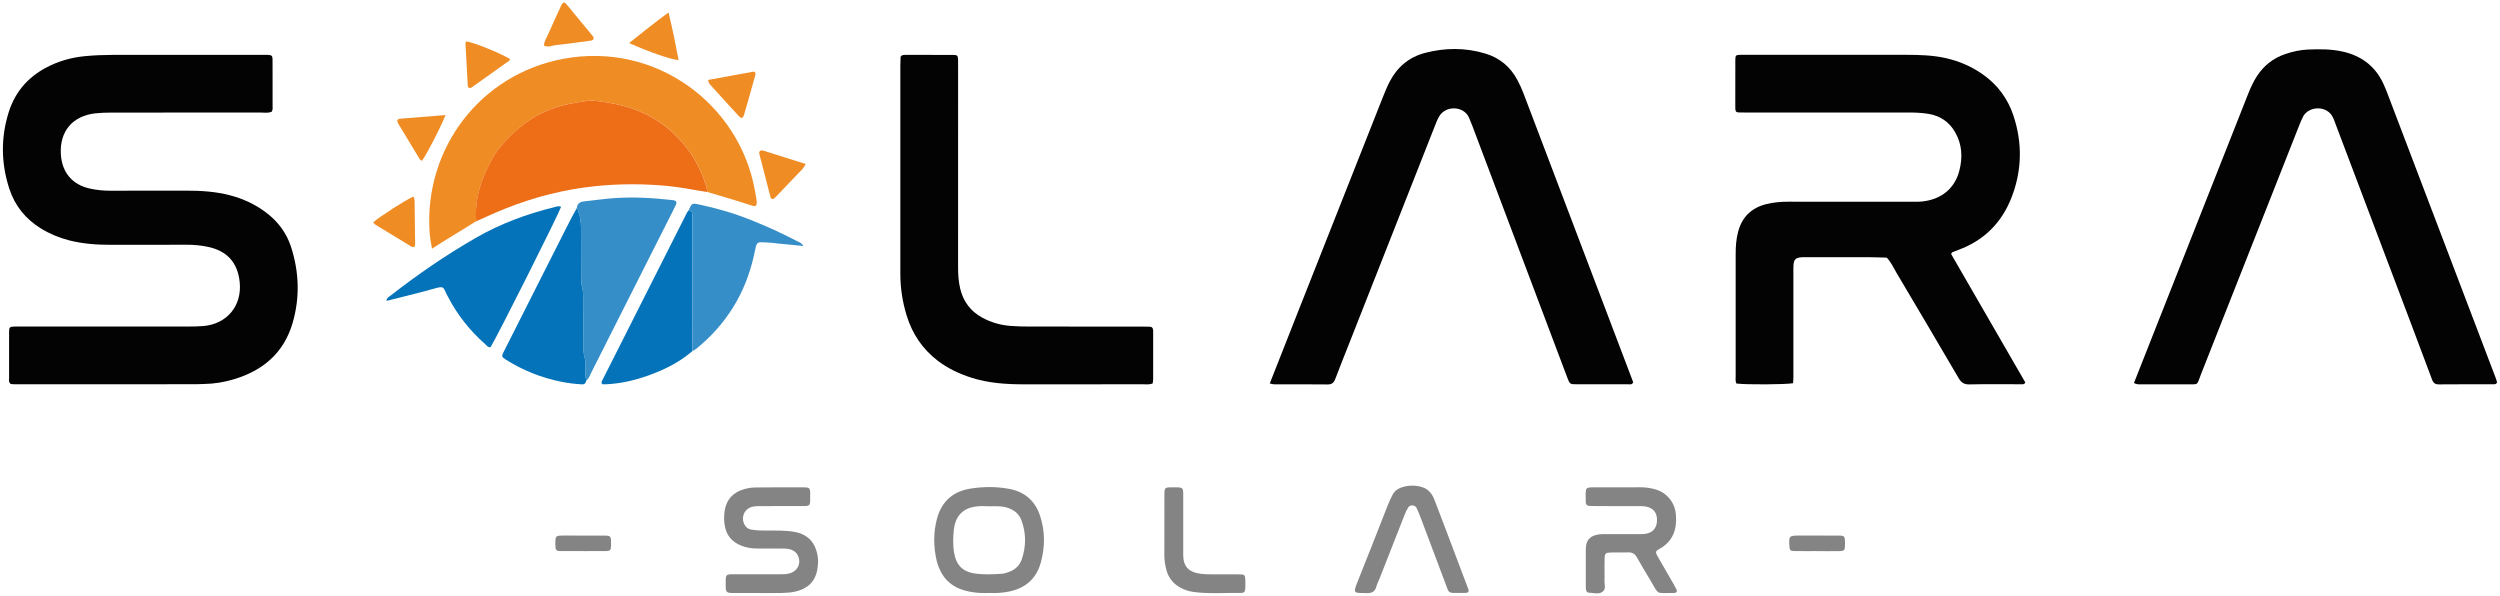
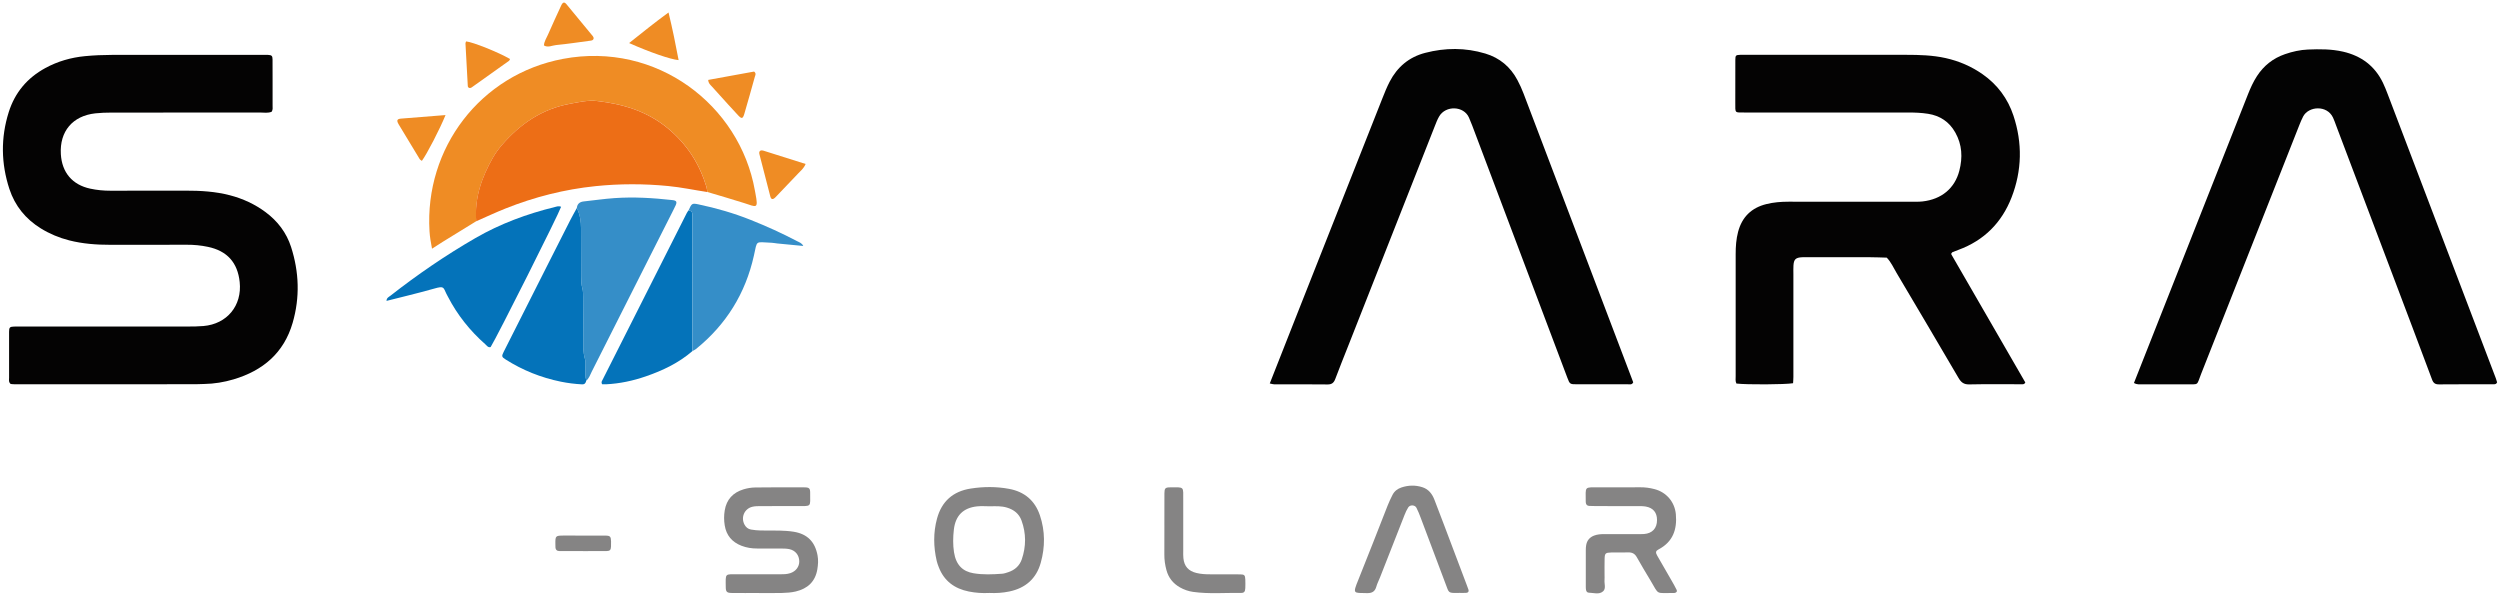
<svg xmlns="http://www.w3.org/2000/svg" id="a" viewBox="0 0 1120 267">
  <defs>
    <style>.b{fill:#040303;}.c{fill:#0473ba;}.d{fill:#030303;}.e{fill:#ed6e16;}.f{fill:#ef8c24;}.g{fill:#858484;}.h{fill:#358ec8;}</style>
  </defs>
  <path class="b" d="M121.72,50.06c-1.64,.7-3.42,.35-5.15,.35-22.23,.03-44.46,0-66.69,.03-2.39,0-4.8,.08-7.18,.34-10.18,1.12-16.03,8.08-15.44,18.26,.48,8.23,5.13,13.75,13.18,15.48,2.97,.64,5.99,.93,9.05,.92,11.19-.05,22.39,0,33.58-.03,6.73-.02,13.42,.37,19.97,2.08,5.77,1.51,11.11,3.96,15.92,7.53,5.43,4.03,9.38,9.23,11.44,15.61,3.61,11.21,4.02,22.6,.71,33.99-3.92,13.51-13.31,21.41-26.43,25.32-4.29,1.28-8.72,2.01-13.22,2.08-1.28,.02-2.56,.11-3.84,.11-27.03,.01-54.05,.02-81.08,.02-.63,0-1.26-.09-1.74-.13-1.02-.84-.73-1.85-.73-2.75-.02-6.88-.03-13.75,0-20.63,0-1.96,.34-2.27,2.15-2.34,1.28-.05,2.56-.02,3.84-.02,24.63,0,49.25,0,73.88,0,2.4,0,4.8-.01,7.19-.22,10.6-.9,17.38-9.16,16.25-19.73-.93-8.72-5.62-13.94-14.25-15.75-3.13-.66-6.3-.96-9.53-.94-11.35,.06-22.71,0-34.06,.03-6.26,.01-12.45-.44-18.54-1.99-4.52-1.15-8.77-2.93-12.74-5.38-6.78-4.2-11.58-10.1-14.05-17.64-3.73-11.39-3.92-22.92-.3-34.42,2.78-8.81,8.31-15.35,16.4-19.76,5.55-3.02,11.52-4.73,17.77-5.33,3.97-.38,7.98-.55,11.97-.56,22.39-.05,44.78-.02,67.17-.02,.96,0,1.92-.03,2.88,.02,1.6,.08,1.98,.42,2,1.99,.04,3.2,.02,6.4,.02,9.59,0,3.68,.01,7.36,0,11.03,0,.94,.2,1.91-.41,2.85Z" />
  <path class="b" d="M803.31,171.68c-3.54,.61-20.7,.7-25.39,.15-.55-1.05-.34-2.19-.34-3.3-.01-18.23,0-36.46,0-54.7,0-3.37,.22-6.7,1.09-9.98,1.76-6.66,6.01-10.76,12.63-12.41,3.27-.82,6.61-1.08,9.99-1.08,18.23,.04,36.47,.02,54.7,.01,1.76,0,3.53,.07,5.27-.12,8.61-.95,14.5-5.95,16.52-13.75,1.54-5.95,1.27-11.69-1.82-17.16-2.7-4.78-6.8-7.51-12.18-8.36-3.01-.48-6.04-.58-9.09-.58-24.31,.02-48.62,.01-72.93,0-4.74,0-4.34,.43-4.35-4.4,0-6.4-.02-12.79,.02-19.19,.01-2.01,.23-2.18,2.2-2.25,.96-.03,1.92-.01,2.88-.01,23.83,0,47.66-.02,71.49,.01,5.92,0,11.83,.17,17.65,1.46,6,1.34,11.54,3.72,16.57,7.25,6.63,4.65,11.26,10.86,13.8,18.52,4.07,12.28,3.84,24.6-.83,36.63-4.38,11.29-12.29,19.28-23.79,23.51-.9,.33-1.79,.67-2.67,1.03-.13,.05-.22,.22-.33,.33-.09,.13-.23,.26-.25,.4-.02,.14,.07,.31,.15,.45,11.02,19.08,22.05,38.16,33.04,57.2-.48,1.03-1.35,.8-2.09,.8-7.68,.02-15.36-.1-23.03,.07-2.47,.06-3.68-.96-4.83-2.94-9.2-15.72-18.47-31.4-27.76-47.06-1.37-2.31-2.45-4.83-4.37-6.79-2.55-.07-5.1-.18-7.66-.19-9.12-.02-18.23,0-27.35,0-.96,0-1.92-.04-2.88,.01-2.89,.14-3.73,.93-3.9,3.7-.08,1.27-.03,2.56-.03,3.84,0,15.35,0,30.71,0,46.06,0,.95-.09,1.9-.14,2.83Z" />
  <path class="d" d="M568.86,171.78c4.24-10.76,8.32-21.16,12.43-31.55,12.67-32.07,25.34-64.14,38.03-96.2,1-2.52,2.01-5.05,3.26-7.45,3.41-6.57,8.67-11.02,15.88-12.89,9-2.34,18-2.39,26.97,.3,6.46,1.94,11.23,5.96,14.38,11.88,1.05,1.97,1.98,4.01,2.77,6.1,16.17,42.52,32.31,85.06,48.46,127.59,.23,.59,.44,1.19,.64,1.72-.58,1.26-1.67,.87-2.54,.87-7.52,.03-15.03,.03-22.55,.01-3.29,0-3.32-.03-4.45-3.02-5.53-14.63-11.04-29.28-16.56-43.91-8.67-23-17.35-46-26.03-69-.45-1.19-.94-2.37-1.45-3.54-2.3-5.28-10.43-5.58-13.37-.51-.8,1.37-1.37,2.88-1.95,4.36-12.94,32.82-25.87,65.65-38.8,98.47-1.93,4.9-3.91,9.78-5.76,14.72-.64,1.71-1.51,2.52-3.46,2.5-7.99-.1-15.99-.04-23.99-.06-.45,0-.91-.17-1.91-.38Z" />
  <path class="d" d="M956.01,171.58c3.63-9.21,7.2-18.26,10.78-27.3,13.43-34,26.87-67.99,40.29-102,1.12-2.83,2.36-5.59,4.02-8.15,3.06-4.73,7.26-8.04,12.58-9.87,3.33-1.15,6.76-1.92,10.3-2.07,5.28-.21,10.53-.24,15.74,.96,8.13,1.88,14.19,6.37,17.84,13.94,.83,1.72,1.52,3.51,2.21,5.3,16.13,42.36,32.25,84.73,48.37,127.1,.23,.6,.39,1.22,.56,1.78-.41,1.01-1.25,.89-2.02,.89-8,0-15.99-.04-23.99,.04-1.71,.02-2.54-.56-3.14-2.19-5.69-15.25-11.47-30.48-17.22-45.71-8.58-22.69-17.16-45.39-25.75-68.08-.45-1.19-.85-2.41-1.4-3.56-2.7-5.71-10.93-5.12-13.37-.48-.66,1.27-1.22,2.6-1.74,3.93-14.65,37.12-29.29,74.24-43.95,111.35-2.15,5.45-.82,4.66-6.66,4.7-6.56,.04-13.11,.02-19.67,0-1.08,0-2.21,.26-3.77-.58Z" />
-   <path class="b" d="M516.4,171.77c-1.53,.63-2.99,.39-4.41,.39-17.75,.02-35.51,0-53.26,.02-8.02,0-15.97-.53-23.68-3.01-5.36-1.73-10.39-4.09-14.89-7.52-6.83-5.21-11.41-12-13.94-20.17-1.9-6.14-2.87-12.45-2.87-18.89,0-11.51,0-23.03,0-34.54,0-19.51,0-39.02,0-58.53,0-1.28,.07-2.55,.11-3.83,.02-.58,.49-.83,.91-.97,.44-.14,.95-.13,1.43-.13,7.04,0,14.07-.03,21.11,.01,2,.01,2.25,.3,2.31,2.17,.04,1.28,.01,2.56,.01,3.84,0,29.75,0,59.49-.01,89.24,0,3.21,.2,6.37,.96,9.51,1.39,5.77,4.64,10.08,9.84,12.93,3.99,2.18,8.27,3.38,12.78,3.73,3.03,.23,6.07,.28,9.11,.28,16.47,.03,32.95,.01,49.42,.01,1.28,0,2.56,.02,3.84,.06,.98,.03,1.37,.67,1.43,1.56,.03,.48,.02,.96,.02,1.44,0,6.88,0,13.75-.01,20.63,0,.61-.15,1.22-.22,1.77Z" />
  <path class="f" d="M213.34,99.11c-5.01,3.08-10.03,6.16-15.04,9.26-1.47,.91-2.9,1.86-4.76,3.05-.55-2.88-.97-5.32-1.12-7.82-2.26-37.2,22.77-70.26,59.83-77.23,41.9-7.87,79.14,20.67,85.94,58.99,.08,.47,.16,.94,.26,1.41,1.37,7.13,.45,5.97-5.09,4.2-5.46-1.74-10.97-3.31-16.47-4.96-.13-.78-.16-1.59-.39-2.34-3.2-10.45-8.78-19.17-17.35-26.24-9.28-7.65-20-10.83-31.56-12.18-4.19-.49-8.27,.5-12.31,1.25-12.45,2.3-22.31,9.06-30.46,18.51-1.45,1.68-2.78,3.5-3.88,5.42-5.09,8.86-8.41,18.22-7.58,28.66Z" />
  <path class="e" d="M213.34,99.11c-.83-10.44,2.49-19.8,7.58-28.66,1.1-1.92,2.44-3.74,3.88-5.42,8.14-9.46,18.01-16.21,30.46-18.51,4.04-.75,8.12-1.74,12.31-1.25,11.56,1.35,22.28,4.52,31.56,12.18,8.58,7.07,14.15,15.79,17.35,26.24,.23,.75,.27,1.56,.39,2.34-5.84-.88-11.62-2.12-17.52-2.69-10.86-1.06-21.69-1.06-32.55,.05-13.92,1.43-27.34,4.85-40.31,10.01-4.44,1.76-8.77,3.81-13.15,5.72Z" />
  <path class="c" d="M251.37,92.65c-1.14,3.41-28.49,57.87-31.57,62.84-1.15,.32-1.7-.66-2.35-1.23-6.91-6.09-12.56-13.17-16.79-21.36-.22-.43-.46-.84-.67-1.27-1.42-2.85-.93-3.65-5.47-2.34-3.83,1.11-7.71,2.07-11.58,3.06-3.23,.83-6.48,1.62-9.79,2.45,.05-1.42,1.08-1.78,1.78-2.33,12.1-9.47,24.76-18.14,38.06-25.82,11.13-6.43,23.11-10.85,35.6-13.91,.93-.23,1.84-.59,2.78-.08Z" />
  <path class="h" d="M258.41,93.23c.18-1.89,1.28-2.79,3.11-2.99,4.6-.49,9.19-1.17,13.81-1.49,8.63-.6,17.24-.07,25.83,.88,1.94,.21,2.25,.76,1.5,2.43-.33,.73-.69,1.44-1.05,2.15-3.46,6.84-6.92,13.68-10.38,20.52-8.71,17.25-17.4,34.51-26.12,51.75-.71,1.41-1.18,2.99-2.46,4.06-.58-1.87-.36-3.8-.41-5.71-.04-1.28,.23-2.64-.13-3.81-1.11-3.61-.72-7.27-.77-10.92-.07-5.58-.02-11.17-.08-16.75-.01-1.42,0-2.91-.39-4.26-.48-1.74-.49-3.46-.5-5.21-.03-7.18-.02-14.36-.07-21.54-.02-3.15-.43-6.25-1.89-9.11Z" />
  <path class="c" d="M258.41,93.23c1.46,2.86,1.87,5.96,1.89,9.11,.05,7.18,.04,14.36,.07,21.54,0,1.75,.01,3.47,.5,5.21,.38,1.35,.37,2.83,.39,4.26,.05,5.58,0,11.17,.08,16.75,.05,3.65-.34,7.32,.77,10.92,.36,1.17,.1,2.54,.13,3.81,.05,1.91-.17,3.84,.41,5.71-.24,1.02-.68,1.72-1.93,1.65-3.19-.17-6.35-.56-9.48-1.2-8.85-1.81-17.09-5.1-24.71-9.94-1.8-1.14-1.88-1.44-.86-3.47,6.53-12.96,13.08-25.9,19.62-38.85,3.38-6.69,6.76-13.38,10.16-20.05,.94-1.84,1.97-3.64,2.95-5.45Z" />
  <path class="c" d="M310.19,157.3c-6.14,5.3-13.32,8.71-20.9,11.32-5.75,1.98-11.68,3.25-17.78,3.54-.62,.03-1.24,0-1.71,0-.62-.87-.14-1.42,.12-1.95,12.58-24.93,25.17-49.85,37.76-74.78,.21-.42,.52-.8,.79-1.2,.83,.14,1.56,.46,1.68,1.39,.1,.79,.09,1.59,.09,2.39-.01,19.76-.03,39.52-.05,59.28Z" />
  <path class="h" d="M310.19,157.3c.02-19.76,.04-39.52,.05-59.28,0-.8,.01-1.6-.09-2.39-.12-.93-.85-1.26-1.68-1.39,1.41-3.14,1.55-3.29,4.45-2.68,7.97,1.67,15.78,3.92,23.34,6.94,7.11,2.83,14.08,5.98,20.86,9.55,.95,.5,2.1,.8,2.75,2.14-4-.38-7.87-.75-11.74-1.13-.79-.08-1.58-.27-2.37-.3-7.56-.28-6.42-1.43-8.01,5.74-3.76,16.92-12.42,30.92-25.94,41.84-.48,.39-1.08,.64-1.63,.96Z" />
  <path class="g" d="M443.1,265.65c-3.03,.16-6.06-.05-9.05-.65-6.41-1.28-11.11-4.7-13.5-10.95-.34-.89-.69-1.8-.9-2.73-1.47-6.33-1.57-12.71,.13-18.98,2.08-7.7,7.15-12.24,15.12-13.47,5.74-.89,11.48-.92,17.18,.14,6.85,1.27,11.56,5.21,13.8,11.87,2.36,7.03,2.36,14.16,.37,21.25-2,7.15-6.85,11.34-14.06,12.85-2.99,.63-6.02,.81-9.08,.66Zm.42-38.83c-1.92,0-3.85-.17-5.74,.03-6.31,.67-9.75,4.16-10.46,10.49-.38,3.34-.44,6.71,.07,10.04,.89,5.79,3.96,8.63,8.7,9.43,4.3,.73,8.58,.53,12.88,.22,.94-.07,1.87-.41,2.78-.71,2.91-.96,5.03-2.88,6.01-5.75,1.97-5.77,1.98-11.61-.11-17.36-1.11-3.05-3.4-4.87-6.54-5.81-2.52-.76-5.05-.62-7.6-.58Z" />
  <path class="g" d="M339.75,265.67c-4,0-7.99,.04-11.99-.02-2.08-.03-2.6-.51-2.62-2.54-.07-6.52-.51-5.81,5.47-5.83,6.23-.02,12.47,0,18.7,0,1.6,0,3.19,0,4.74-.51,2.48-.81,4.06-2.89,4.02-5.33-.04-2.72-1.75-4.88-4.49-5.44-1.24-.25-2.54-.25-3.81-.26-3.52-.04-7.03-.04-10.55-.01-2.43,.02-4.79-.36-7.04-1.23-4.2-1.63-6.79-4.62-7.51-9.15-.36-2.23-.37-4.44,0-6.67,.81-4.95,3.74-8.02,8.41-9.45,1.66-.51,3.45-.81,5.19-.84,7.35-.1,14.7-.08,22.05-.05,2.2,0,2.63,.41,2.63,2.45,0,6.54,.78,5.91-5.83,5.93-5.43,.02-10.87-.01-16.3,.02-1.27,0-2.58,0-3.8,.3-3.54,.88-5.2,4.72-3.51,7.95,.62,1.19,1.6,2.03,2.94,2.25,1.41,.24,2.85,.39,4.28,.42,2.88,.07,5.75-.04,8.63,.05,2.07,.06,4.16,.18,6.2,.51,6.15,1,9.56,4.5,10.7,10.61,.39,2.09,.25,4.1-.09,6.18-.92,5.6-4.39,8.71-9.67,9.97-2,.48-4.11,.61-6.18,.67-3.51,.1-7.03,.03-10.55,.03h0Z" />
  <path class="g" d="M724.98,218.31c3.2,0,6.39,.04,9.59-.01,2.26-.04,4.48,.25,6.64,.82,5.36,1.39,9.09,5.79,9.58,11.3,.6,6.75-1.31,12.31-7.7,15.68-1.35,.71-1.48,1.37-.7,2.75,2.2,3.9,4.47,7.75,6.7,11.63,.71,1.24,1.42,2.5,2.05,3.79,.37,.75-.14,1.16-.82,1.36-.15,.04-.32,.04-.48,.03-8.31-.09-6.38,1.17-10.46-5.67-2.05-3.43-4.13-6.84-6.07-10.33-.89-1.6-2.07-2.24-3.86-2.18-2.55,.09-5.11-.02-7.67,.04-2.5,.06-2.84,.38-2.91,2.73-.07,2.4-.02,4.79-.03,7.19,0,.8,.06,1.6-.01,2.4-.15,1.71,.75,3.82-.63,5.06-1.8,1.61-4.25,.67-6.44,.62-.71-.02-1.1-.58-1.22-1.25-.08-.47-.1-.95-.1-1.43,0-5.43,0-10.87,0-16.3,0-.8,.03-1.61,.18-2.39,.38-2.04,1.55-3.44,3.51-4.2,1.53-.59,3.11-.67,4.71-.67,4.79,0,9.59,0,14.38,0,1.12,0,2.24,.05,3.35-.04,3.71-.3,5.79-2.6,5.78-6.29,0-3.3-1.7-5.41-5-6.01-1.25-.22-2.54-.2-3.82-.2-6.07-.02-12.15,0-18.22-.01-1.12,0-2.24-.02-3.35-.08-.92-.05-1.42-.57-1.52-1.49-.02-.16-.03-.32-.03-.48-.01-6.94-.82-6.34,5.93-6.36,2.88-.01,5.75,0,8.63,0Z" />
  <path class="g" d="M653.67,265.62c-5.07,.08-4.43,.19-6.1-4.19-3.74-9.84-7.41-19.71-11.13-29.56-.56-1.49-1.15-2.99-1.88-4.4-.68-1.31-2.84-1.42-3.65-.18-.69,1.06-1.22,2.24-1.68,3.42-3.69,9.35-7.35,18.71-11.02,28.06-.52,1.34-1.22,2.62-1.6,4-.61,2.2-1.88,3-4.19,2.95-6.08-.14-6.5,.48-3.93-5.87,4.5-11.09,8.78-22.26,13.18-33.39,.64-1.63,1.4-3.22,2.19-4.78,.84-1.64,2.24-2.71,3.96-3.29,3.11-1.05,6.29-1.12,9.41-.12,2.79,.89,4.41,3.02,5.42,5.68,1.41,3.73,2.86,7.44,4.27,11.17,3.39,8.95,6.77,17.91,10.15,26.86,.28,.74,.58,1.48,.82,2.24,.24,.76-.19,1.29-.88,1.36-1.11,.1-2.23,.03-3.35,.03Z" />
  <path class="g" d="M521.64,235.36c0-4.79-.03-9.59,.02-14.38,.02-2.21,.39-2.62,2.45-2.64,6.66-.04,5.96-.58,5.98,5.84,.02,7.51,0,15.02,0,22.54,0,1.12-.05,2.25,.07,3.35,.38,3.67,2.26,5.75,5.86,6.63,2.03,.49,4.1,.6,6.19,.59,4.48-.02,8.95-.02,13.43,.03,1.87,.02,2.18,.39,2.26,2.3,.05,1.28,.05,2.56,0,3.83-.07,1.59-.51,2.2-1.91,2.18-7.18-.11-14.38,.55-21.54-.47-2.1-.3-4.03-.99-5.85-2.02-3.06-1.74-5.12-4.32-6.03-7.72-.63-2.32-.97-4.68-.94-7.11,.05-4.31,.01-8.63,.02-12.95Z" />
-   <path class="f" d="M167.18,99.62c2.84-2.54,14.12-9.79,17.97-11.56,.63,.82,.59,1.8,.6,2.75,.09,6.06,.17,12.12,.23,18.18,.02,1.71-.58,2.13-1.9,1.34-5.33-3.2-10.63-6.44-15.93-9.69-.39-.24-.65-.67-.97-1.02Z" />
  <path class="f" d="M281.84,19.29c6-4.75,11.51-9.23,17.66-13.7,1.79,7.37,3.2,14.31,4.52,21.34-3.59-.3-12.81-3.48-22.18-7.64Z" />
  <path class="f" d="M317.28,35.8c7-1.27,13.86-2.52,20.55-3.74,1.09,.85,.53,1.65,.34,2.33-1.53,5.52-3.08,11.04-4.69,16.54-.67,2.29-1.19,2.42-2.72,.82-1.54-1.61-3.03-3.27-4.53-4.92-2.46-2.71-4.93-5.42-7.37-8.15-.62-.69-1.47-1.26-1.59-2.88Z" />
  <path class="f" d="M265.97,17.09c-.08,.79-.62,1.03-1.28,1.11-5.19,.68-10.38,1.49-15.59,1.99-1.78,.17-3.59,1.27-5.42,.17,.1-1.81,1.14-3.27,1.82-4.85,1.91-4.36,3.89-8.69,5.9-13.02,.73-1.57,1.43-1.74,2.39-.58,3.97,4.75,7.9,9.55,11.83,14.34,.19,.23,.25,.57,.36,.84Z" />
  <path class="f" d="M199.6,51.55c-2.56,6.31-8.35,17.47-10.6,20.52-.34-.27-.79-.47-1-.82-3.15-5.16-6.29-10.33-9.39-15.53-1.04-1.75-.76-2.43,1.01-2.58,6.49-.54,12.98-1.04,19.98-1.59Z" />
  <path class="f" d="M360.92,73.46c-.89,2.1-2.21,3.05-3.28,4.19-3.37,3.59-6.79,7.14-10.2,10.69-1.17,1.21-1.96,1.11-2.34-.34-1.66-6.3-3.28-12.6-4.88-18.91-.35-1.38,.43-2.02,1.91-1.56,6.2,1.93,12.39,3.91,18.79,5.93Z" />
  <path class="f" d="M208.81,18.55c3.08,.29,14.69,4.95,19.68,7.89-.14,.27-.21,.63-.43,.79-5.56,3.98-11.13,7.95-16.71,11.9-.83,.59-1.73,.25-1.78-.62-.37-6.35-.71-12.71-1.04-19.06-.02-.29,.18-.6,.28-.9Z" />
  <path class="g" d="M261.18,246.88c-3.51,0-7.02,.01-10.53,0-1.11,0-1.78-.57-1.81-1.75-.01-.48-.03-.96-.03-1.44-.03-3.62,.05-3.74,3.72-3.76,6.22-.03,12.44-.03,18.67,.02,2.14,.02,2.47,.42,2.55,2.52,.03,.8,.03,1.6-.02,2.39-.08,1.53-.47,1.99-2.02,2.02-3.51,.05-7.02,.02-10.53,.02h0Z" />
-   <path class="g" d="M813.64,246.89c-3.35,0-6.7,.04-10.05-.02-1.52-.03-1.85-.47-1.94-2.09-.28-4.69-.16-4.84,4.52-4.86,5.9-.02,11.8-.03,17.7,.02,2.4,.02,2.63,.34,2.7,2.87,0,.32,0,.64,0,.96-.03,2.86-.2,3.09-2.88,3.13-3.35,.05-6.7,.01-10.05,.01v-.03Z" />
</svg>